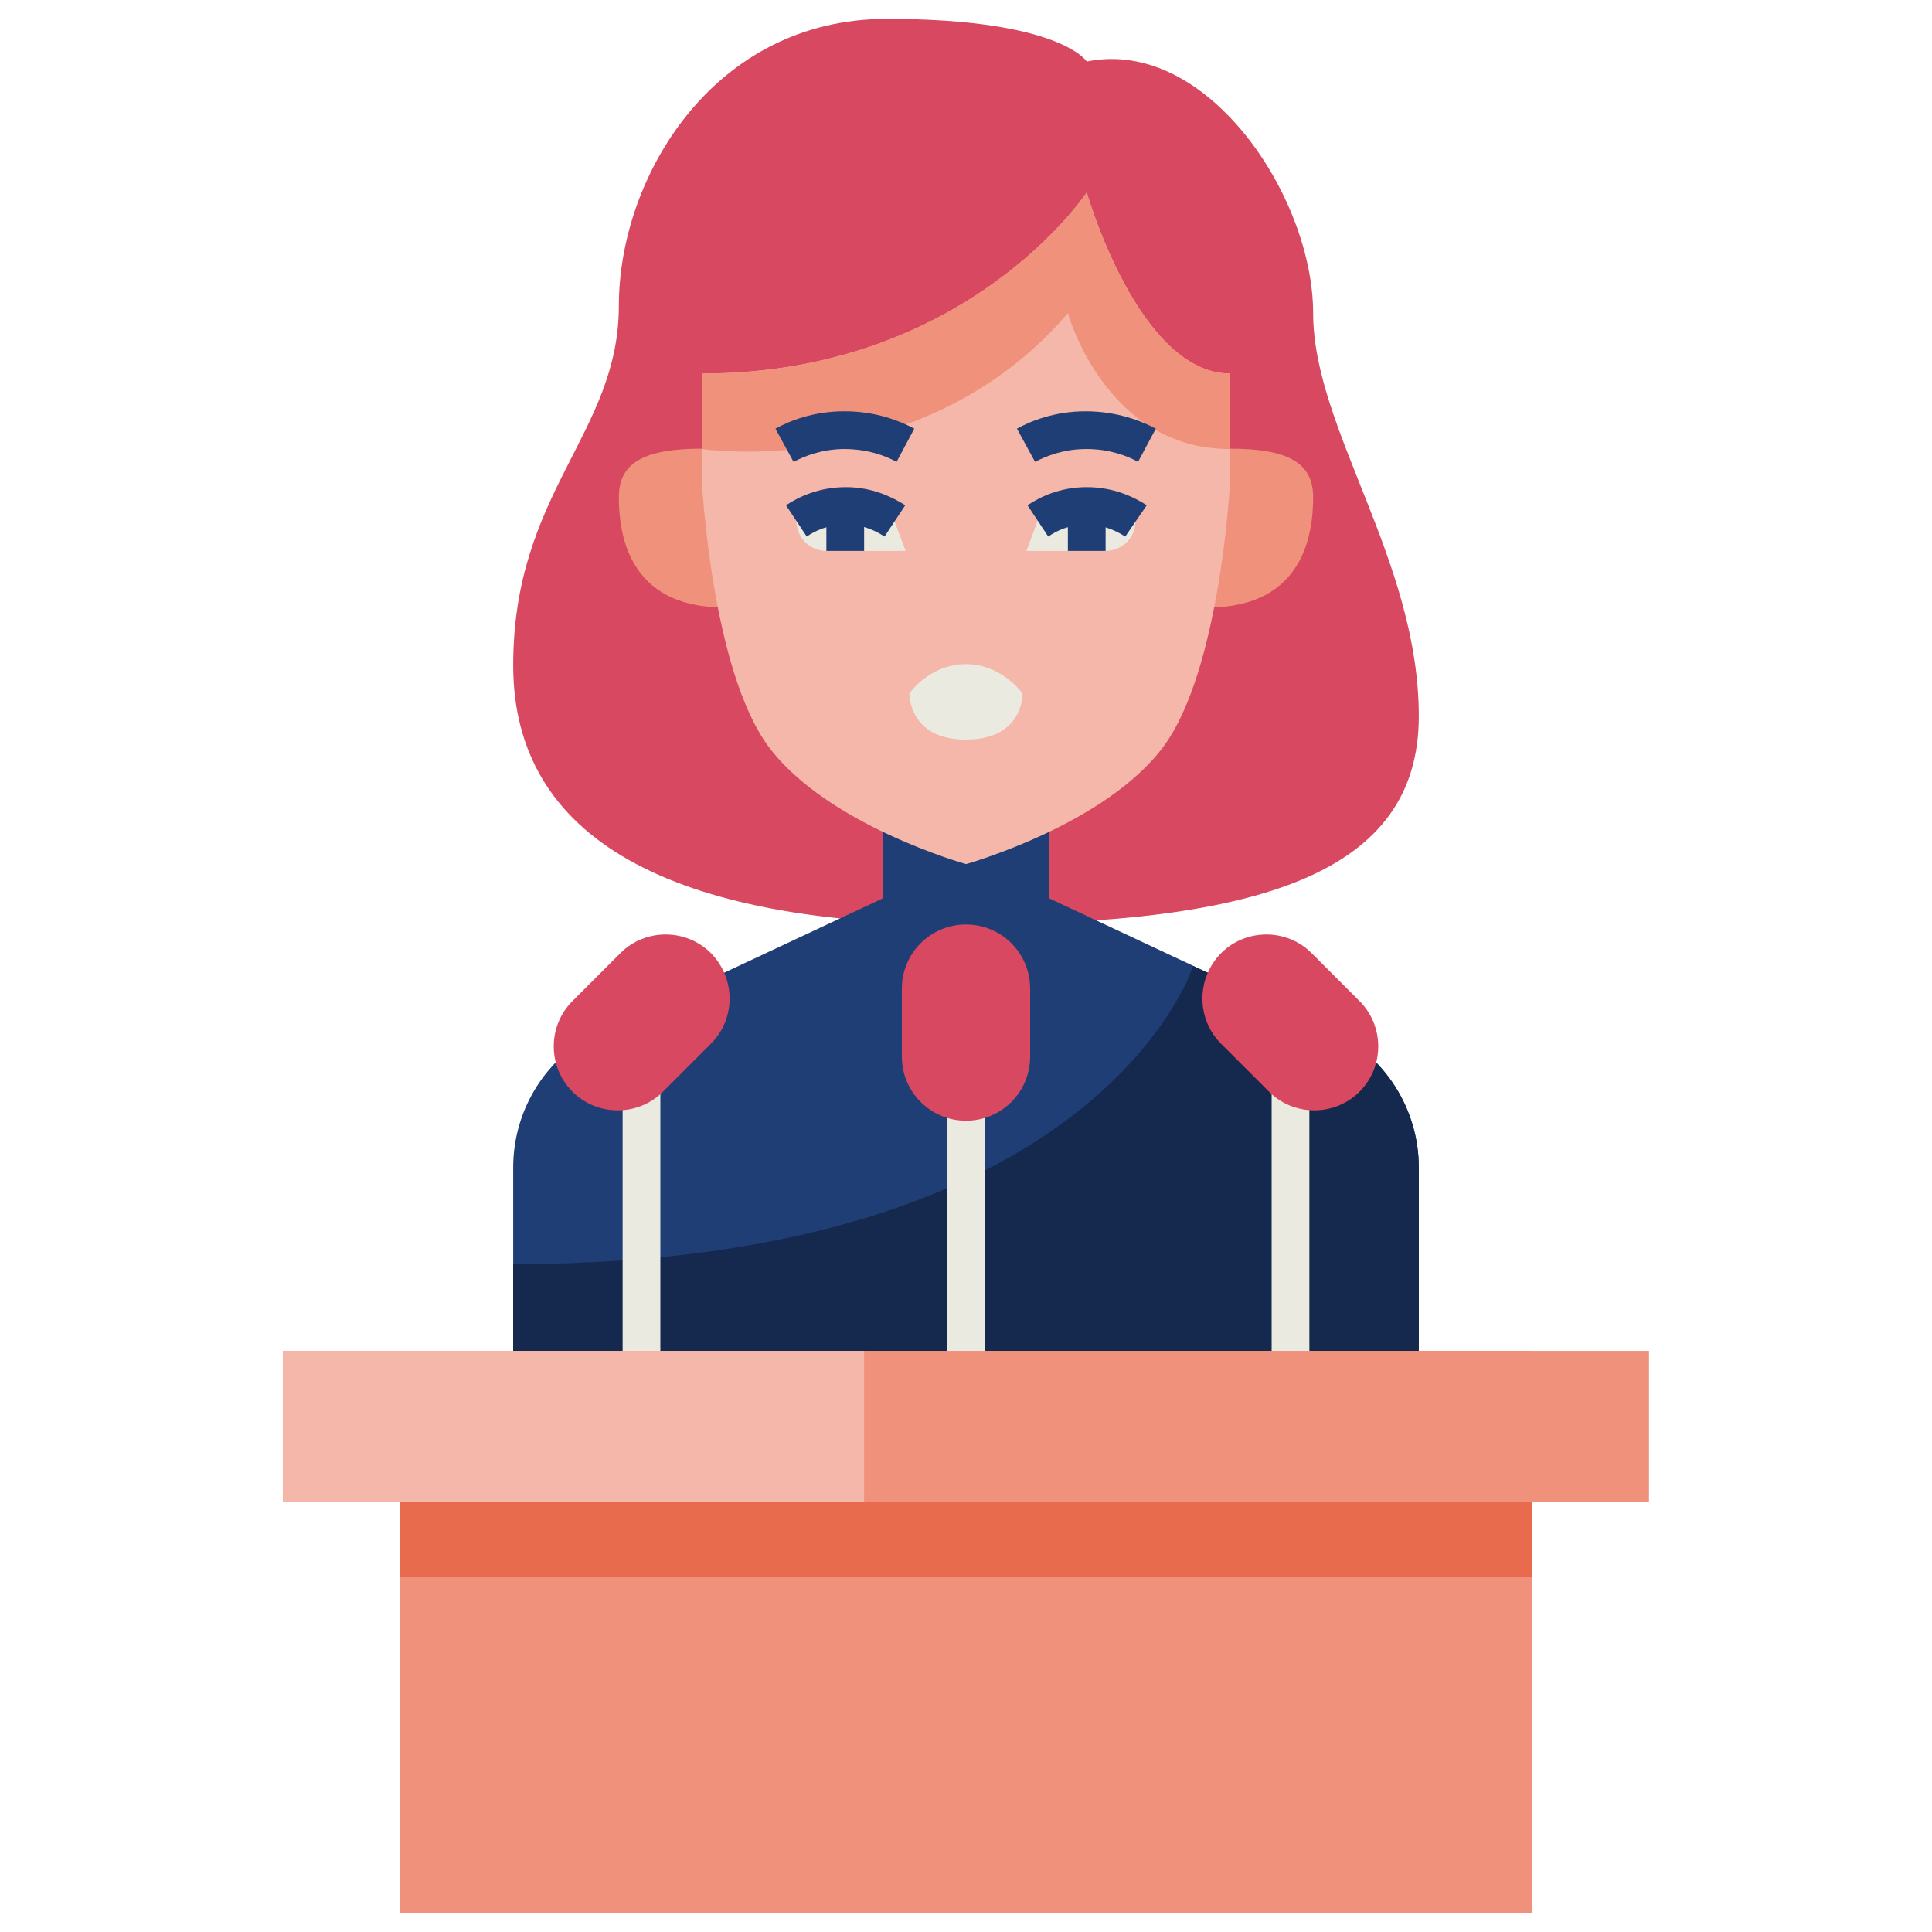
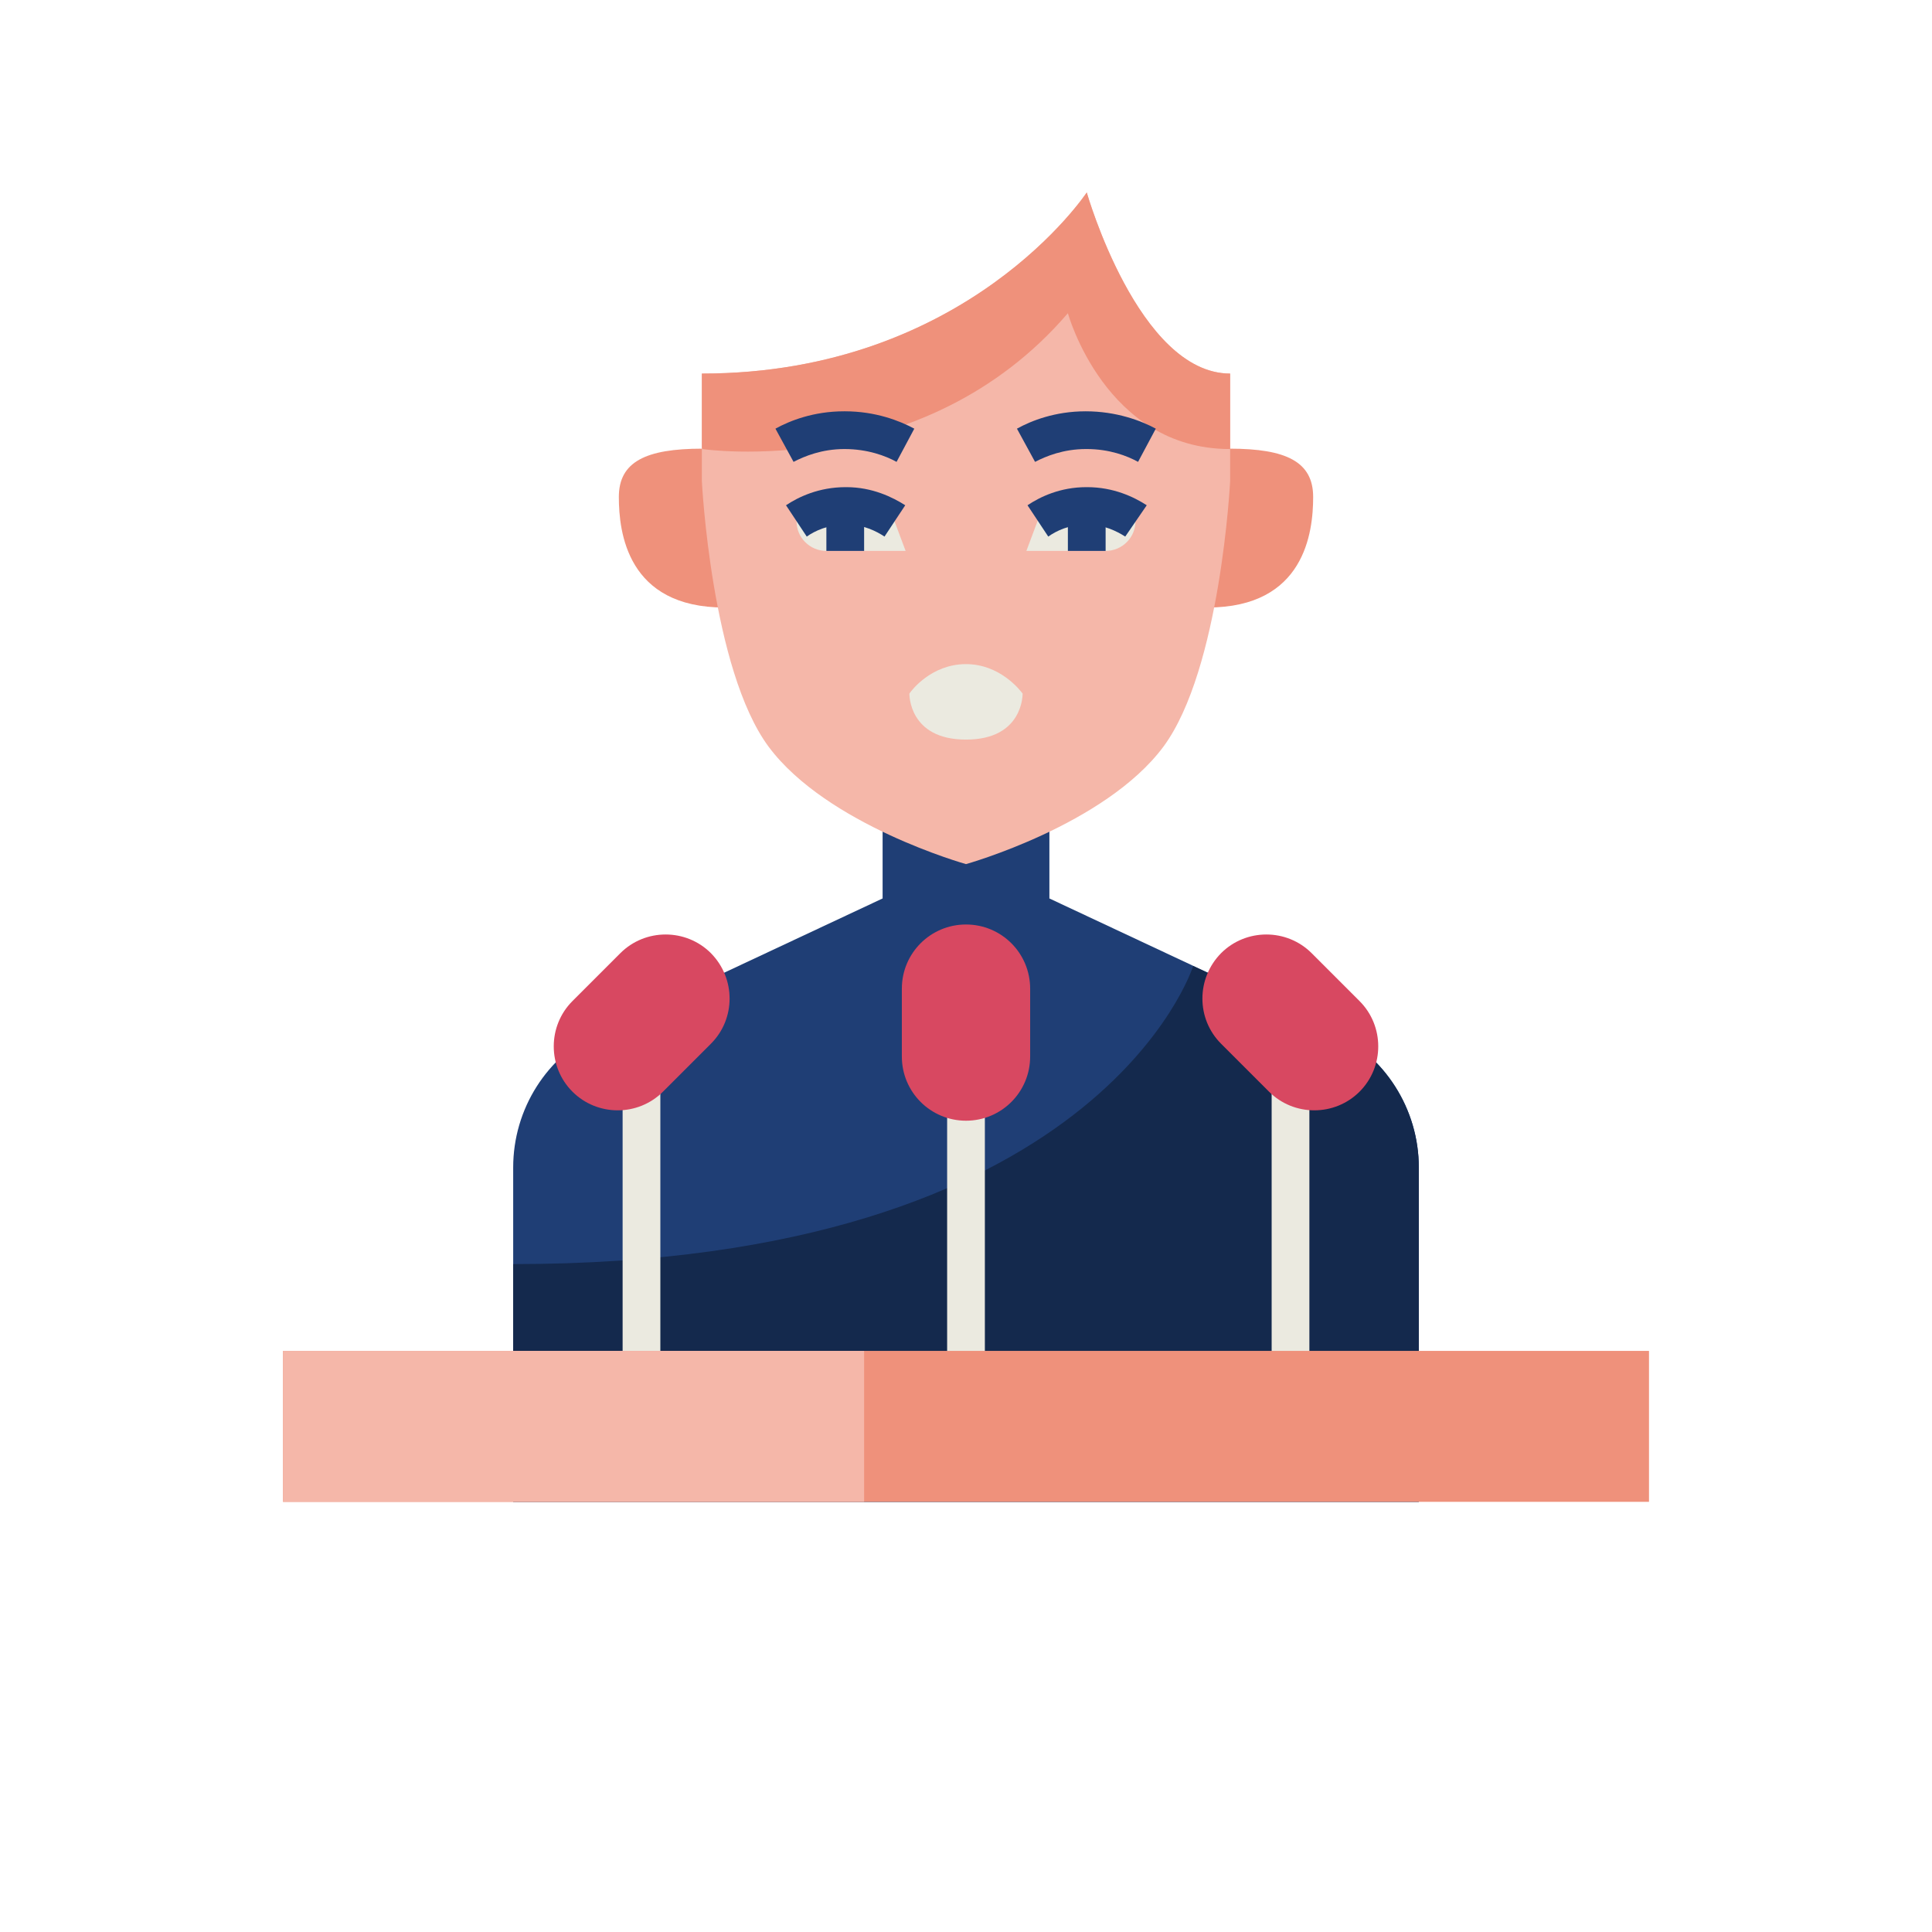
<svg xmlns="http://www.w3.org/2000/svg" id="Layer_1" enable-background="new 0 0 512 512" viewBox="0 0 512 512">
  <g id="XMLID_1_">
    <g id="XMLID_3619_">
-       <path id="XMLID_703_" d="m288 16.3s-7-11.3-53-11.3-71 42-71 76-28 49.3-28 95.3 41.7 68.7 120 68.7 120-13.7 120-55.2-28-76.1-28-106.8-28-73.2-60-66.7z" fill="#d84861" />
      <path id="XMLID_719_" d="m278.1 210h-44.2v28.1l-74.9 35.1c-14.1 6.6-23 20.7-23 36.2v88.6h240v-88.6c0-15.5-9-29.6-23-36.2l-74.9-35.1z" fill="#1f3e75" />
      <path id="XMLID_3136_" d="m376 398v-88.6c0-15.5-9-29.6-23-36.2l-36.8-17.2s-24.7 79-180.2 79v63z" fill="#14294d" />
      <g fill="#ef917b">
        <path id="XMLID_2206_" d="m320 161c25.8 0 28-20 28-29.3s-7.1-12.8-22.1-12.8h-5.9z" />
        <path id="XMLID_721_" d="m192 161c-25.8 0-28-20-28-29.3s7.1-12.8 22.1-12.8h5.9z" />
-         <path id="XMLID_833_" d="m106 358h300v149h-300z" />
      </g>
-       <path id="XMLID_2308_" d="m106 358h300v60h-300z" fill="#e96b4e" />
      <g id="XMLID_832_">
-         <path id="XMLID_2336_" d="m251 271h10v113h-10z" fill="#ebeae0" />
+         <path id="XMLID_2336_" d="m251 271h10v113h-10" fill="#ebeae0" />
      </g>
      <path id="XMLID_831_" d="m256 245c-9.4 0-17 7.6-17 17v18c0 9.4 7.6 17 17 17 9.4 0 17-7.6 17-17v-18c0-9.4-7.6-17-17-17z" fill="#d84861" />
      <g id="XMLID_830_">
        <path id="XMLID_2338_" d="m165 268h10v115h-10z" fill="#ebeae0" />
      </g>
      <path id="XMLID_829_" d="m188.4 252.6c-6.6-6.6-17.4-6.6-24 0l-12.7 12.7c-6.6 6.6-6.6 17.4 0 24 6.6 6.6 17.4 6.6 24 0l12.7-12.7c6.6-6.6 6.6-17.3 0-24z" fill="#d84861" />
      <g id="XMLID_828_">
        <path id="XMLID_2337_" d="m337 268h10v115h-10z" fill="#ebeae0" />
      </g>
      <path id="XMLID_827_" d="m323.6 252.6c6.6-6.6 17.4-6.6 24 0l12.7 12.7c6.6 6.6 6.6 17.4 0 24-6.6 6.6-17.4 6.6-24 0l-12.7-12.7c-6.6-6.6-6.6-17.3 0-24z" fill="#d84861" />
      <path id="XMLID_722_" d="m326 99v28.5s-2.5 49.9-17.7 70.4c-15.5 20.8-52.3 31.1-52.3 31.1s-36.8-10.3-52.3-31.1c-15.2-20.5-17.7-70.4-17.7-70.4v-28.5c70.3 0 102-48 102-48s13.7 48 38 48z" fill="#f5b7a9" />
      <path id="XMLID_3165_" d="m288 51s-31.7 48-102 48v19.6l.1.4s58.6 8.7 96.9-36c0 0 9.9 36 42.9 36h.1v-20c-24.3 0-38-48-38-48z" fill="#ef917b" />
      <path id="XMLID_1398_" d="m300.9 138c-2-1.3-6.6-4-13.1-4-6.3 0-10.9 2.7-12.8 4l-3 8h21c4.4 0 8-3.6 7.9-8z" fill="#ebeae0" />
      <path id="XMLID_718_" d="m271 183.8c-.6-.8-6-7.9-15.2-7.8-9 .1-14.2 6.9-14.8 7.8 0 0-.3 12.2 15 12.2s15-12.2 15-12.2z" fill="#ebeae0" />
      <g id="XMLID_717_">
        <path id="XMLID_1406_" d="m301.6 122.4c-2.9-1.6-7.6-3.4-13.6-3.4-.1 0-.1 0-.2 0-6 0-10.6 1.9-13.5 3.4l-4.8-8.8c3.8-2.1 10.1-4.6 18.2-4.6 8.2 0 14.7 2.5 18.6 4.6z" fill="#1f3e75" />
      </g>
      <g id="XMLID_716_">
        <path id="XMLID_1405_" d="m237.6 122.4c-2.9-1.6-7.7-3.4-13.8-3.4-6 0-10.6 1.9-13.5 3.4l-4.8-8.8c3.8-2.1 10.1-4.6 18.2-4.6h.2c8.1 0 14.5 2.5 18.4 4.6z" fill="#1f3e75" />
      </g>
      <g id="XMLID_715_">
        <path id="XMLID_1403_" d="m298.2 142.2c-2.2-1.4-5.7-3.2-10.2-3.2h-.1c-4.5 0-8 1.7-10.1 3.2l-5.5-8.3c3.3-2.2 8.6-4.8 15.6-4.8h.2c7 0 12.4 2.6 15.8 4.8z" fill="#1f3e75" />
      </g>
      <g id="XMLID_714_">
        <path id="XMLID_1402_" d="m283 134h10v12h-10z" fill="#1f3e75" />
      </g>
      <path id="XMLID_1397_" d="m211.1 138c2-1.3 6.6-4 13.1-4 6.3 0 10.9 2.7 12.8 4l3 8h-21c-4.4 0-8-3.6-7.9-8z" fill="#ebeae0" />
      <g id="XMLID_708_">
        <path id="XMLID_1401_" d="m213.8 142.2-5.5-8.3c3.3-2.2 8.7-4.8 15.8-4.8h.2c6.9 0 12.3 2.7 15.6 4.8l-5.5 8.3c-2.1-1.4-5.6-3.2-10.1-3.2h-.1c-4.7 0-8.3 1.7-10.4 3.2z" fill="#1f3e75" />
      </g>
      <g id="XMLID_704_">
        <path id="XMLID_1400_" d="m219 134h10v12h-10z" fill="#1f3e75" />
      </g>
      <path id="XMLID_834_" d="m75 358h362v40h-362z" fill="#ef917b" />
      <path id="XMLID_1399_" d="m75 358h154v40h-154z" fill="#f5b7a9" />
    </g>
  </g>
</svg>